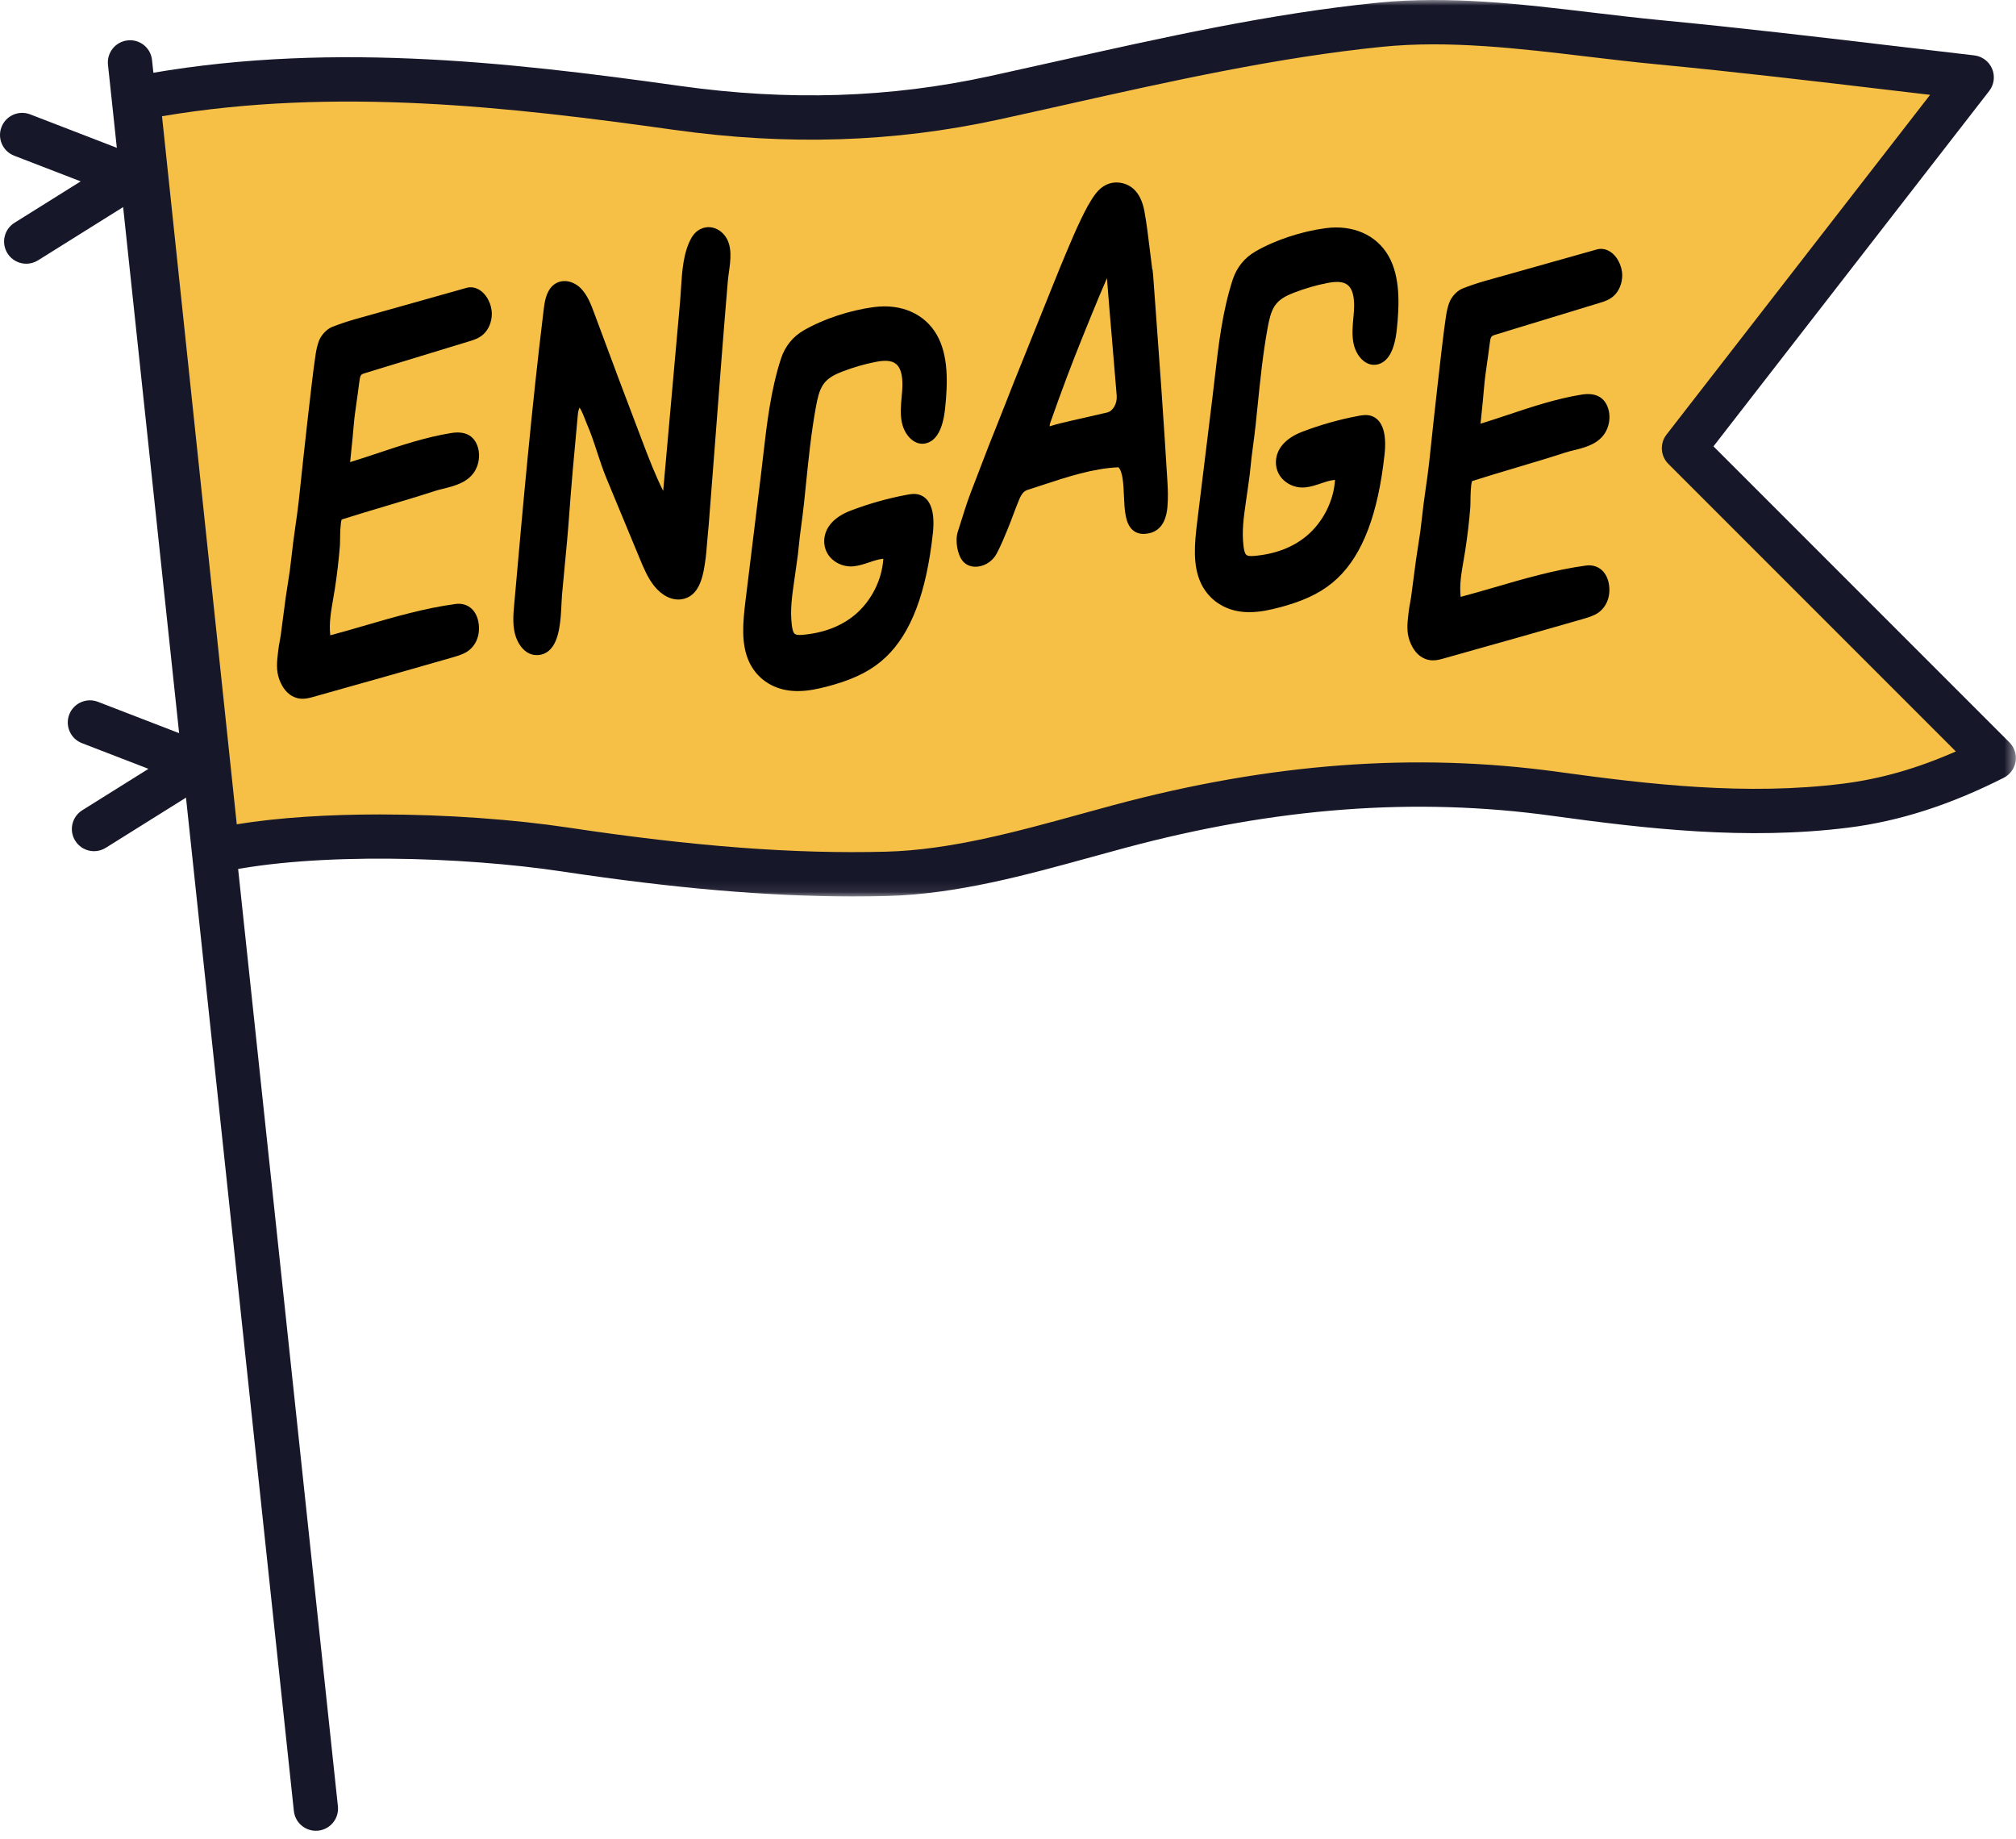
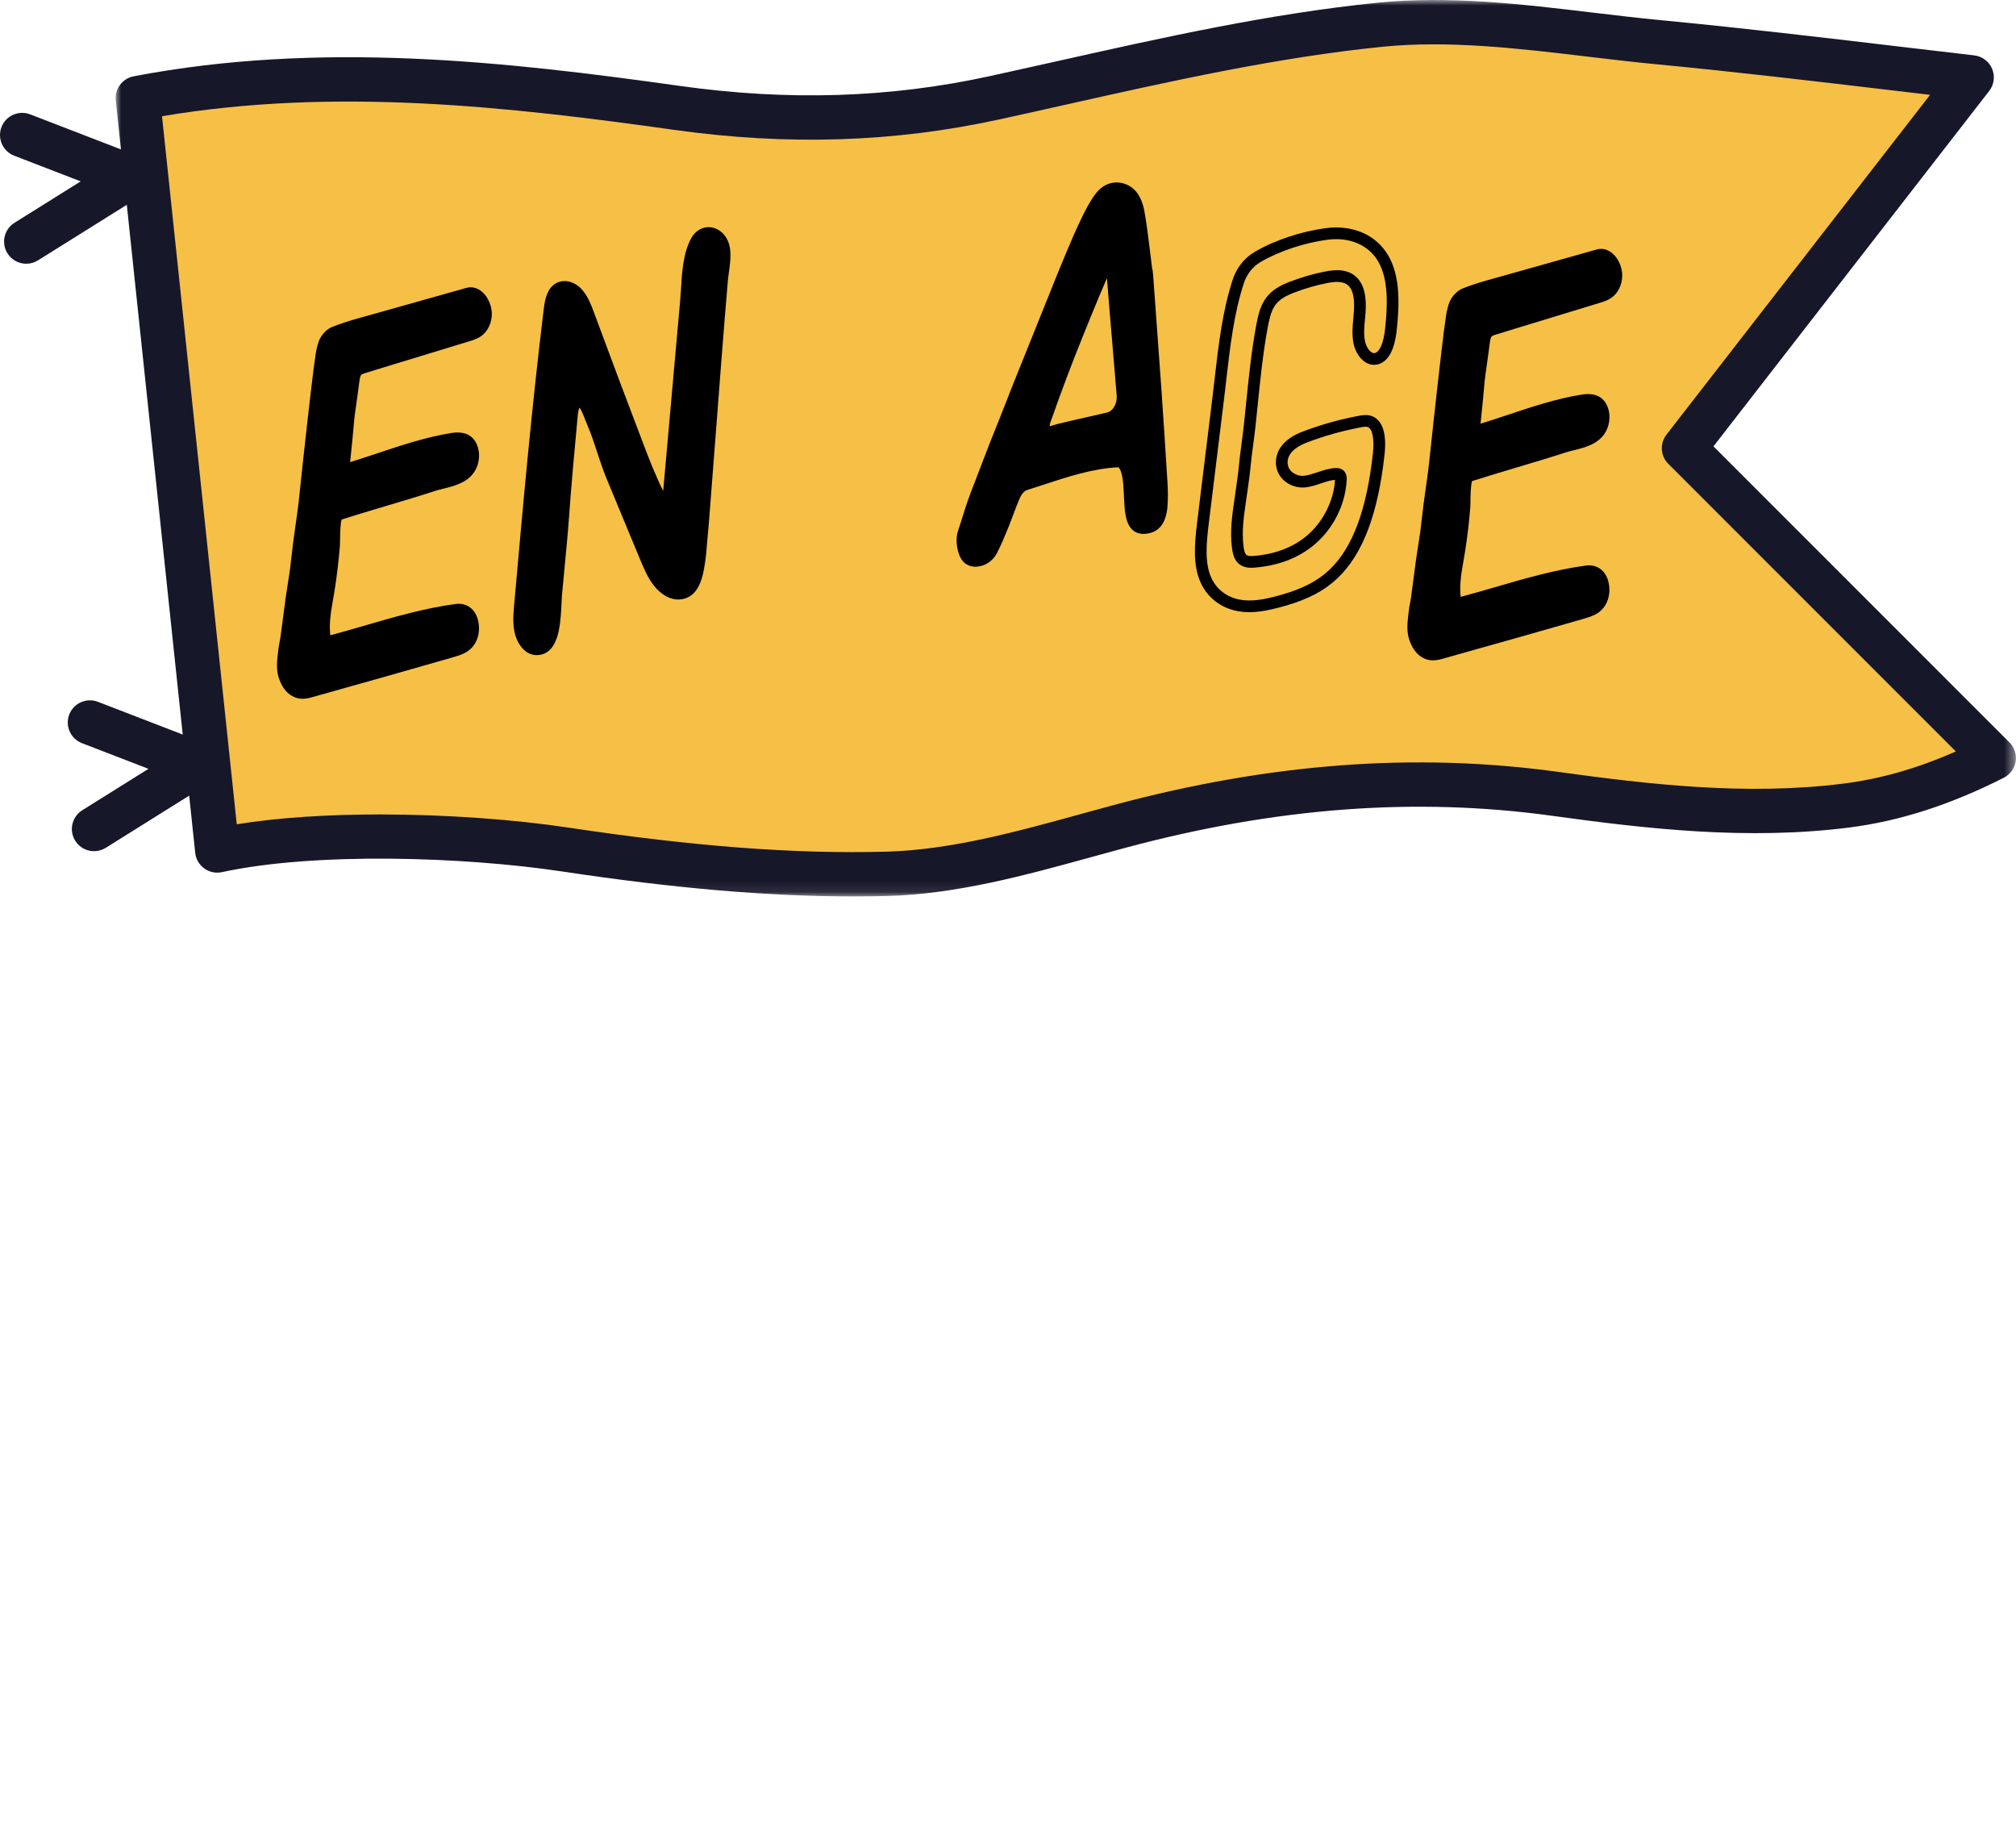
<svg xmlns="http://www.w3.org/2000/svg" xmlns:xlink="http://www.w3.org/1999/xlink" width="182px" height="166px" viewBox="0 0 182 166" version="1.1">
  <title>Group 38</title>
  <defs>
    <polygon id="path-1" points="0 0 171.548 0 171.548 80.909 0 80.909" />
  </defs>
  <g id="Page-1" stroke="none" stroke-width="1" fill="none" fill-rule="evenodd">
    <g id="Full-Landing-Page" transform="translate(-745, -1019)">
      <g id="Group-38" transform="translate(745, 1019)">
        <path d="M2.371,23.804 C1.704,23.804 1.053,23.471 0.674,22.864 C0.088,21.928 0.372,20.694 1.309,20.108 L7.285,16.37 L1.28,14.052 C0.25,13.655 -0.263,12.496 0.135,11.466 C0.533,10.435 1.692,9.925 2.722,10.321 L12.458,14.079 C13.164,14.352 13.656,15 13.728,15.754 C13.8,16.509 13.44,17.239 12.798,17.64 L3.43,23.499 C3.1,23.705 2.733,23.804 2.371,23.804" id="Fill-1" fill="#17172A" />
        <path d="M8.489,76.827 C7.822,76.827 7.171,76.494 6.792,75.887 C6.206,74.951 6.49,73.717 7.427,73.131 L13.403,69.393 L7.398,67.075 C6.368,66.678 5.855,65.519 6.253,64.489 C6.651,63.458 7.81,62.948 8.84,63.344 L18.576,67.102 C19.282,67.375 19.774,68.023 19.846,68.777 C19.918,69.532 19.558,70.262 18.916,70.663 L9.548,76.522 C9.218,76.728 8.851,76.827 8.489,76.827" id="Fill-3" fill="#17172A" />
        <path d="M178,6.985 C168.593,5.894 159.194,4.712 149.768,3.813 C141.392,3.014 132.867,1.4 124.618,2.229 C112.898,3.408 101.328,6.306 89.773,8.827 C80.228,10.91 70.717,11.084 61.107,9.735 C44.925,7.464 28.768,5.732 12.442,8.851 L19.612,76.762 C28.406,74.854 42.239,75.354 51.054,76.68 C60.625,78.119 70.396,79.122 80.042,78.87 C87.067,78.686 94.113,76.46 101.006,74.607 C113.98,71.12 127.126,69.821 140.385,71.649 C149.15,72.857 157.805,73.824 166.637,72.713 C171.429,72.111 175.783,70.543 179.989,68.416 L152.027,40.454 L178,6.985 Z" id="Fill-5" fill="#F6BF46" />
        <g id="Group-9" transform="translate(10.441, 0)">
          <mask id="mask-2" fill="white">
            <use xlink:href="#path-1" />
          </mask>
          <g id="Clip-8" />
          <path d="M23.862,73.51 C29.893,73.51 36.049,73.971 40.911,74.703 C52.184,76.399 61.288,77.091 69.548,76.871 C75.347,76.719 81.339,75.069 87.133,73.473 C88.107,73.204 89.078,72.937 90.046,72.677 C104.188,68.875 117.329,67.892 130.217,69.668 C138.464,70.806 147.242,71.825 155.947,70.73 C159.326,70.305 162.615,69.37 166.128,67.824 L140.172,41.868 C139.459,41.156 139.387,40.024 140.006,39.228 L163.805,8.56 C162.687,8.428 161.568,8.296 160.449,8.164 C153.466,7.337 146.244,6.483 139.137,5.804 C137.031,5.604 134.891,5.349 132.823,5.103 C126.694,4.373 120.356,3.621 114.377,4.22 C104.833,5.18 95.184,7.34 85.853,9.429 C83.821,9.884 81.789,10.339 79.758,10.782 C70.266,12.853 60.661,13.159 50.388,11.717 C35.578,9.638 19.844,7.849 4.185,10.491 L10.933,74.398 C14.752,73.778 19.27,73.51 23.862,73.51 M66.568,80.909 C58.891,80.909 50.453,80.183 40.315,78.658 C31.38,77.314 17.956,76.902 9.595,78.718 C9.041,78.838 8.461,78.718 8,78.384 C7.54,78.052 7.242,77.538 7.182,76.973 L0.011,9.062 C-0.097,8.028 0.604,7.082 1.626,6.887 C18.481,3.667 35.232,5.551 50.945,7.756 C60.738,9.13 69.886,8.842 78.905,6.874 C80.929,6.432 82.954,5.979 84.979,5.526 C94.425,3.411 104.193,1.224 113.976,0.24 C120.391,-0.406 126.952,0.375 133.296,1.131 C135.341,1.374 137.458,1.626 139.516,1.823 C146.669,2.505 153.913,3.362 160.92,4.191 C163.21,4.462 165.499,4.733 167.79,4.999 C168.507,5.082 169.124,5.545 169.403,6.211 C169.683,6.877 169.582,7.641 169.139,8.212 L144.247,40.287 L170.963,67.003 C171.416,67.456 171.625,68.099 171.523,68.733 C171.423,69.366 171.023,69.912 170.451,70.201 C165.606,72.652 161.024,74.123 156.446,74.698 C147.261,75.854 138.182,74.805 129.671,73.631 C117.323,71.928 104.7,72.88 91.085,76.54 C90.124,76.798 89.161,77.063 88.195,77.329 C82.171,78.989 75.94,80.705 69.653,80.87 C68.636,80.896 67.609,80.909 66.568,80.909" id="Fill-7" fill="#17172A" mask="url(#mask-2)" />
        </g>
        <line x1="11.737" y1="5.633" x2="28.517" y2="163.241" id="Fill-10" fill="#F6BF46" />
-         <path d="M28.515,165.241 C27.505,165.241 26.637,164.479 26.529,163.453 L9.748,5.845 C9.631,4.747 10.426,3.762 11.525,3.645 C12.638,3.524 13.61,4.324 13.725,5.422 L30.505,163.029 C30.622,164.128 29.827,165.113 28.729,165.23 C28.657,165.238 28.585,165.241 28.515,165.241" id="Fill-12" fill="#17172A" />
-         <path d="M61.634,53.53 C61.569,53.548 61.501,53.561 61.43,53.57 C60.693,53.663 59.968,53.191 59.449,52.53 C58.93,51.869 58.582,51.033 58.241,50.211 C57.239,47.795 56.238,45.38 55.237,42.965 C54.577,41.373 54.163,39.637 53.47,38.064 C53.25,37.566 52.691,35.621 51.99,36.345 C51.725,36.619 51.667,37.09 51.626,37.518 C51.338,40.576 51.06,43.628 50.84,46.695 C50.68,48.926 50.416,51.344 50.211,53.645 C50.08,55.118 50.263,58.727 48.361,58.597 C47.708,58.552 47.185,57.835 46.994,57.053 C46.804,56.271 46.874,55.431 46.946,54.618 C47.735,45.717 48.524,36.856 49.608,28.009 C49.687,27.361 49.793,26.654 50.193,26.231 C50.708,25.685 51.53,25.859 52.056,26.39 C52.581,26.92 52.881,27.716 53.165,28.483 C54.607,32.385 56.069,36.275 57.549,40.155 C58.331,42.204 59.128,44.267 60.245,46.057 C60.618,41.869 60.992,37.682 61.366,33.495 C61.553,31.401 61.74,29.308 61.926,27.214 C62.084,25.445 62.025,23.256 62.88,21.73 C63.395,20.812 64.457,20.823 65.039,21.619 C65.731,22.564 65.281,24.153 65.18,25.34 C64.561,32.641 64.041,39.975 63.462,47.258 C63.421,47.77 63.364,48.28 63.318,48.791 C63.276,49.265 63.256,49.743 63.194,50.212 C63.025,51.492 62.806,53.209 61.634,53.53" id="Fill-14" fill="#000000" />
+         <path d="M61.634,53.53 C61.569,53.548 61.501,53.561 61.43,53.57 C60.693,53.663 59.968,53.191 59.449,52.53 C58.93,51.869 58.582,51.033 58.241,50.211 C57.239,47.795 56.238,45.38 55.237,42.965 C54.577,41.373 54.163,39.637 53.47,38.064 C53.25,37.566 52.691,35.621 51.99,36.345 C51.725,36.619 51.667,37.09 51.626,37.518 C50.68,48.926 50.416,51.344 50.211,53.645 C50.08,55.118 50.263,58.727 48.361,58.597 C47.708,58.552 47.185,57.835 46.994,57.053 C46.804,56.271 46.874,55.431 46.946,54.618 C47.735,45.717 48.524,36.856 49.608,28.009 C49.687,27.361 49.793,26.654 50.193,26.231 C50.708,25.685 51.53,25.859 52.056,26.39 C52.581,26.92 52.881,27.716 53.165,28.483 C54.607,32.385 56.069,36.275 57.549,40.155 C58.331,42.204 59.128,44.267 60.245,46.057 C60.618,41.869 60.992,37.682 61.366,33.495 C61.553,31.401 61.74,29.308 61.926,27.214 C62.084,25.445 62.025,23.256 62.88,21.73 C63.395,20.812 64.457,20.823 65.039,21.619 C65.731,22.564 65.281,24.153 65.18,25.34 C64.561,32.641 64.041,39.975 63.462,47.258 C63.421,47.77 63.364,48.28 63.318,48.791 C63.276,49.265 63.256,49.743 63.194,50.212 C63.025,51.492 62.806,53.209 61.634,53.53" id="Fill-14" fill="#000000" />
        <path d="M50.969,26.425 C50.966,26.425 50.964,26.425 50.961,26.425 C50.808,26.427 50.682,26.482 50.576,26.594 C50.274,26.914 50.187,27.612 50.13,28.074 C49.038,36.983 48.241,45.971 47.471,54.664 C47.406,55.393 47.333,56.218 47.506,56.928 C47.659,57.555 48.042,58.047 48.397,58.071 C48.595,58.081 48.745,58.037 48.879,57.918 C49.502,57.362 49.586,55.529 49.636,54.434 C49.651,54.118 49.664,53.833 49.685,53.599 C49.758,52.779 49.838,51.944 49.919,51.108 C50.065,49.601 50.211,48.091 50.313,46.657 C50.545,43.436 50.841,40.225 51.101,37.469 C51.152,36.929 51.233,36.37 51.611,35.979 C51.948,35.631 52.297,35.639 52.475,35.676 C53.127,35.811 53.492,36.646 53.839,37.564 C53.883,37.682 53.921,37.782 53.951,37.852 C54.331,38.713 54.63,39.623 54.919,40.504 C55.166,41.258 55.422,42.037 55.723,42.763 L58.728,50.009 C59.051,50.789 59.385,51.595 59.864,52.205 C60.324,52.792 60.883,53.11 61.364,53.048 C61.407,53.042 61.449,53.034 61.49,53.023 L61.493,53.022 C62.321,52.795 62.521,51.278 62.667,50.17 C62.709,49.853 62.73,49.558 62.751,49.263 L62.853,48.115 C62.882,47.816 62.911,47.517 62.936,47.217 C63.156,44.443 63.367,41.662 63.58,38.878 C63.925,34.351 64.271,29.817 64.655,25.296 C64.677,25.029 64.716,24.741 64.757,24.446 C64.884,23.532 65.028,22.498 64.613,21.93 C64.43,21.68 64.185,21.549 63.933,21.56 C63.698,21.574 63.488,21.727 63.34,21.988 C62.716,23.101 62.622,24.642 62.531,26.133 C62.507,26.52 62.484,26.9 62.451,27.261 L60.63,47.671 L59.797,46.337 C58.631,44.469 57.794,42.277 57.056,40.343 C55.601,36.533 54.125,32.605 52.669,28.666 C52.419,27.989 52.136,27.221 51.68,26.761 C51.474,26.553 51.202,26.425 50.969,26.425 M48.457,59.128 C48.413,59.128 48.369,59.126 48.324,59.123 C47.364,59.058 46.706,58.099 46.481,57.179 C46.267,56.299 46.348,55.381 46.42,54.571 C47.192,45.87 47.99,36.872 49.083,27.946 C49.157,27.346 49.269,26.441 49.81,25.869 C50.113,25.548 50.507,25.376 50.948,25.37 C51.431,25.352 52.015,25.6 52.43,26.019 C53.046,26.641 53.371,27.523 53.659,28.3 C55.114,32.235 56.588,36.16 58.042,39.967 C58.573,41.359 59.157,42.887 59.871,44.307 L61.401,27.168 C61.432,26.815 61.454,26.446 61.478,26.068 C61.572,24.534 61.678,22.796 62.42,21.473 C62.743,20.895 63.272,20.543 63.869,20.507 C64.466,20.466 65.071,20.77 65.464,21.307 C66.131,22.219 65.956,23.479 65.802,24.591 C65.764,24.867 65.727,25.135 65.705,25.385 C65.322,29.903 64.977,34.434 64.632,38.958 C64.419,41.743 64.207,44.526 63.987,47.301 C63.962,47.608 63.932,47.913 63.903,48.218 L63.804,49.34 C63.781,49.655 63.757,49.97 63.717,50.281 C63.529,51.709 63.275,53.628 61.773,54.039 C61.686,54.063 61.593,54.082 61.497,54.094 C60.632,54.203 59.737,53.752 59.033,52.856 C58.466,52.132 58.104,51.258 57.753,50.413 L54.748,43.167 C54.432,42.404 54.17,41.605 53.916,40.833 C53.636,39.976 53.345,39.091 52.987,38.278 C52.95,38.195 52.905,38.076 52.852,37.936 C52.763,37.701 52.519,37.053 52.32,36.792 C52.204,37.004 52.171,37.361 52.152,37.568 C51.829,40.981 51.573,43.845 51.365,46.733 C51.262,48.175 51.115,49.694 50.969,51.21 C50.889,52.043 50.809,52.875 50.736,53.693 C50.716,53.913 50.703,54.183 50.69,54.482 C50.625,55.905 50.535,57.854 49.581,58.705 C49.27,58.983 48.883,59.128 48.457,59.128" id="Fill-16" fill="#000000" />
        <path d="M43.598,27.276 C43.296,26.721 42.783,26.339 42.251,26.491 C38.916,27.443 35.575,28.361 32.24,29.308 C31.548,29.505 30.859,29.73 30.182,29.996 C29.836,30.132 29.417,30.58 29.271,30.995 C29.155,31.324 29.075,31.679 29.021,32.029 C28.866,33.04 28.749,34.059 28.626,35.077 C28.497,36.145 28.378,37.215 28.257,38.285 C28.133,39.381 28.01,40.478 27.891,41.575 C27.757,42.811 27.63,44.049 27.495,45.285 C27.451,45.694 27.398,46.101 27.342,46.507 C27.226,47.357 27.097,48.204 26.988,49.054 C26.88,49.893 26.8,50.738 26.687,51.575 C26.577,52.386 26.43,53.189 26.317,54 C26.158,55.141 26.021,56.286 25.865,57.427 C25.804,57.87 25.693,58.304 25.645,58.748 C25.561,59.54 25.42,60.351 25.703,61.119 C25.926,61.724 26.245,62.215 26.799,62.442 C27.257,62.63 27.685,62.518 28.114,62.398 C30.259,61.8 32.4,61.183 34.546,60.588 C36.557,60.015 38.569,59.445 40.579,58.866 C40.952,58.759 41.329,58.651 41.686,58.483 C42.433,58.13 42.878,57.237 42.662,56.186 C42.478,55.292 41.878,54.946 41.198,55.037 C37.409,55.544 33.651,56.86 29.93,57.863 C29.547,57.966 29.342,57.838 29.292,57.398 C29.127,55.942 29.484,54.509 29.704,53.095 C29.904,51.806 30.057,50.506 30.162,49.199 C30.201,48.717 30.093,46.581 30.569,46.425 C33.06,45.623 36.97,44.518 39.085,43.816 C40.118,43.473 41.835,43.36 42.475,42.137 C42.743,41.625 42.807,40.938 42.592,40.389 C42.25,39.513 41.496,39.497 40.823,39.605 C37.663,40.109 34.617,41.353 31.529,42.287 C31.404,42.325 31.258,42.358 31.158,42.256 C31.048,42.144 31.056,41.934 31.073,41.758 C31.187,40.635 31.312,39.512 31.405,38.386 C31.434,38.038 31.467,37.691 31.512,37.346 C31.635,36.399 31.785,35.457 31.901,34.508 C32.024,33.512 32.212,33.352 32.811,33.17 C35.946,32.211 39.079,31.246 42.216,30.299 C42.593,30.185 42.98,30.065 43.291,29.776 C43.651,29.441 43.874,28.885 43.873,28.324 C43.873,27.962 43.769,27.591 43.598,27.276" id="Fill-18" fill="#000000" />
        <path d="M42.486,26.986 C42.456,26.986 42.425,26.99 42.395,26.999 C40.597,27.512 38.798,28.015 36.999,28.519 C35.46,28.949 33.921,29.38 32.383,29.816 C31.661,30.021 31.004,30.241 30.375,30.488 C30.181,30.564 29.868,30.884 29.768,31.17 C29.671,31.446 29.594,31.762 29.542,32.11 C29.41,32.964 29.307,33.825 29.204,34.686 L29.149,35.141 C29.042,36.029 28.941,36.92 28.841,37.81 L28.781,38.345 C28.657,39.441 28.534,40.536 28.416,41.632 L28.019,45.343 C27.974,45.756 27.921,46.168 27.864,46.579 L27.722,47.587 C27.649,48.098 27.576,48.61 27.51,49.122 C27.463,49.493 27.421,49.866 27.379,50.238 C27.326,50.709 27.273,51.179 27.209,51.647 C27.151,52.077 27.082,52.506 27.013,52.935 C26.953,53.314 26.891,53.693 26.839,54.073 C26.756,54.669 26.679,55.266 26.602,55.863 C26.532,56.409 26.462,56.954 26.387,57.499 C26.359,57.704 26.321,57.907 26.282,58.111 C26.239,58.341 26.194,58.571 26.17,58.804 L26.138,59.079 C26.062,59.745 25.99,60.375 26.197,60.938 C26.404,61.499 26.652,61.813 26.999,61.955 C27.28,62.069 27.554,62.007 27.972,61.89 C28.953,61.617 29.932,61.34 30.912,61.062 C32.076,60.733 33.24,60.403 34.405,60.08 L36.111,59.594 C37.551,59.184 38.992,58.775 40.432,58.36 C40.806,58.253 41.146,58.155 41.461,58.006 C42.026,57.739 42.3,57.051 42.144,56.293 C42.031,55.744 41.733,55.499 41.268,55.56 C38.543,55.925 35.778,56.731 33.103,57.51 C32.089,57.806 31.077,58.101 30.068,58.373 C29.717,58.465 29.425,58.432 29.192,58.273 C28.953,58.111 28.81,57.836 28.767,57.458 C28.628,56.222 28.837,55.027 29.039,53.87 C29.089,53.584 29.138,53.298 29.182,53.014 C29.379,51.751 29.532,50.453 29.636,49.157 C29.644,49.063 29.644,48.899 29.646,48.698 C29.661,47.169 29.721,46.149 30.404,45.924 C31.593,45.541 33.101,45.09 34.585,44.647 C36.246,44.151 37.816,43.682 38.919,43.316 C39.163,43.235 39.442,43.165 39.738,43.092 C40.621,42.876 41.622,42.631 42.008,41.893 C42.215,41.497 42.253,40.97 42.1,40.581 C41.951,40.196 41.71,39.998 40.906,40.126 C38.715,40.475 36.526,41.206 34.409,41.911 C33.501,42.214 32.593,42.517 31.681,42.793 C31.306,42.906 31.002,42.851 30.78,42.625 C30.486,42.327 30.53,41.892 30.548,41.706 L30.642,40.789 C30.727,39.975 30.811,39.159 30.88,38.342 C30.908,37.987 30.942,37.632 30.988,37.278 C31.044,36.855 31.104,36.433 31.164,36.011 C31.239,35.489 31.313,34.968 31.378,34.444 C31.516,33.311 31.792,32.929 32.658,32.666 L35.111,31.915 C37.427,31.205 39.744,30.495 42.063,29.794 C42.393,29.694 42.706,29.6 42.931,29.39 C43.183,29.156 43.345,28.738 43.345,28.324 C43.344,28.06 43.269,27.777 43.134,27.529 L43.133,27.528 C42.98,27.245 42.729,26.986 42.486,26.986 M27.316,63.069 C27.089,63.069 26.847,63.033 26.599,62.931 C25.972,62.674 25.517,62.142 25.207,61.303 C24.914,60.503 25.007,59.683 25.09,58.959 L25.121,58.693 C25.148,58.431 25.197,58.173 25.246,57.914 C25.281,57.729 25.317,57.543 25.342,57.356 C25.417,56.814 25.486,56.271 25.556,55.729 C25.633,55.128 25.711,54.528 25.794,53.928 C25.848,53.54 25.91,53.153 25.971,52.768 C26.039,52.347 26.106,51.927 26.164,51.505 C26.226,51.044 26.278,50.582 26.331,50.12 C26.373,49.742 26.416,49.364 26.464,48.988 C26.53,48.47 26.604,47.954 26.677,47.438 L26.819,46.436 C26.874,46.035 26.927,45.632 26.97,45.229 L27.367,41.518 C27.485,40.421 27.608,39.323 27.732,38.227 L27.793,37.692 C27.893,36.799 27.995,35.906 28.102,35.015 L28.157,34.561 C28.261,33.688 28.366,32.816 28.499,31.949 C28.562,31.538 28.654,31.158 28.772,30.821 C28.966,30.267 29.49,29.701 29.99,29.506 C30.651,29.246 31.34,29.016 32.094,28.801 C33.634,28.364 35.174,27.933 36.715,27.503 C38.512,27 40.31,26.497 42.106,25.984 C42.84,25.775 43.604,26.185 44.061,27.025 C44.278,27.424 44.399,27.885 44.4,28.322 C44.4,29.038 44.12,29.726 43.65,30.162 C43.245,30.539 42.758,30.686 42.368,30.804 C40.05,31.504 37.735,32.214 35.42,32.923 L32.965,33.675 C32.56,33.798 32.518,33.811 32.424,34.572 C32.36,35.103 32.284,35.632 32.209,36.16 C32.148,36.578 32.089,36.996 32.035,37.414 C31.991,37.751 31.959,38.09 31.93,38.429 C31.862,39.254 31.777,40.076 31.691,40.898 L31.608,41.71 C32.46,41.449 33.267,41.18 34.075,40.911 C36.233,40.191 38.465,39.447 40.74,39.084 C41.934,38.894 42.719,39.269 43.083,40.197 C43.347,40.874 43.294,41.711 42.943,42.382 C42.336,43.542 41.035,43.861 39.989,44.117 C39.723,44.182 39.47,44.244 39.251,44.317 C38.133,44.688 36.556,45.159 34.886,45.658 C33.459,46.085 32.007,46.518 30.846,46.89 C30.715,47.235 30.705,48.332 30.701,48.708 C30.699,48.942 30.696,49.132 30.687,49.242 C30.581,50.564 30.425,51.887 30.225,53.176 C30.179,53.467 30.129,53.759 30.078,54.051 C29.88,55.184 29.693,56.255 29.816,57.339 L29.816,57.34 C30.863,57.064 31.835,56.781 32.808,56.497 C35.52,55.707 38.324,54.89 41.128,54.514 C42.15,54.377 42.955,54.992 43.177,56.081 C43.434,57.323 42.925,58.481 41.912,58.96 C41.52,59.145 41.122,59.259 40.737,59.37 C39.283,59.789 37.841,60.199 36.4,60.609 L34.69,61.096 C33.523,61.419 32.362,61.748 31.2,62.077 C30.218,62.355 29.237,62.633 28.256,62.906 C27.993,62.98 27.672,63.069 27.316,63.069" id="Fill-20" fill="#000000" />
        <path d="M145.647,23.808 C145.345,23.253 144.832,22.871 144.3,23.023 C140.965,23.975 137.624,24.893 134.289,25.84 C133.597,26.037 132.908,26.262 132.231,26.528 C131.885,26.664 131.466,27.112 131.32,27.527 C131.204,27.856 131.124,28.211 131.07,28.561 C130.915,29.572 130.798,30.591 130.675,31.609 C130.546,32.677 130.427,33.747 130.306,34.817 C130.182,35.913 130.059,37.01 129.94,38.107 C129.806,39.343 129.679,40.581 129.544,41.817 C129.5,42.226 129.447,42.633 129.391,43.039 C129.275,43.889 129.146,44.736 129.037,45.586 C128.929,46.425 128.849,47.27 128.736,48.107 C128.626,48.918 128.479,49.721 128.366,50.532 C128.207,51.673 128.07,52.818 127.914,53.959 C127.853,54.402 127.742,54.836 127.694,55.28 C127.61,56.072 127.469,56.883 127.752,57.651 C127.975,58.256 128.294,58.747 128.848,58.974 C129.306,59.162 129.734,59.05 130.163,58.93 C132.308,58.332 134.449,57.715 136.595,57.12 C138.606,56.547 140.618,55.977 142.628,55.398 C143.001,55.291 143.378,55.183 143.735,55.015 C144.482,54.662 144.927,53.769 144.711,52.718 C144.527,51.824 143.927,51.478 143.247,51.569 C139.458,52.076 135.7,53.392 131.979,54.395 C131.596,54.498 131.391,54.37 131.341,53.93 C131.176,52.474 131.533,51.041 131.753,49.627 C131.953,48.338 132.106,47.038 132.211,45.731 C132.25,45.249 132.142,43.113 132.618,42.957 C135.109,42.155 139.019,41.05 141.134,40.348 C142.167,40.005 143.884,39.892 144.524,38.669 C144.792,38.157 144.856,37.47 144.641,36.921 C144.299,36.045 143.545,36.029 142.872,36.137 C139.712,36.641 136.666,37.885 133.578,38.819 C133.453,38.857 133.307,38.89 133.207,38.788 C133.097,38.676 133.105,38.466 133.122,38.29 C133.236,37.167 133.361,36.044 133.454,34.918 C133.483,34.57 133.516,34.223 133.561,33.878 C133.684,32.931 133.834,31.989 133.95,31.04 C134.073,30.044 134.261,29.884 134.86,29.702 C137.995,28.743 141.128,27.778 144.265,26.831 C144.642,26.717 145.029,26.597 145.34,26.308 C145.7,25.973 145.923,25.417 145.922,24.856 C145.922,24.494 145.818,24.123 145.647,23.808" id="Fill-22" fill="#000000" />
        <path d="M144.535,23.518 C144.505,23.518 144.474,23.522 144.444,23.531 C142.641,24.046 140.836,24.551 139.03,25.056 C137.497,25.484 135.965,25.913 134.433,26.348 C133.711,26.553 133.054,26.772 132.424,27.02 C132.232,27.095 131.915,27.425 131.818,27.702 C131.722,27.976 131.645,28.291 131.592,28.642 C131.46,29.496 131.357,30.357 131.254,31.218 L131.199,31.673 C131.092,32.561 130.991,33.452 130.891,34.342 L130.831,34.877 C130.707,35.973 130.584,37.068 130.465,38.164 L130.069,41.874 C130.023,42.289 129.971,42.701 129.914,43.112 L129.772,44.116 C129.699,44.628 129.626,45.141 129.56,45.654 C129.511,46.039 129.467,46.423 129.424,46.809 C129.372,47.266 129.32,47.723 129.259,48.178 C129.201,48.609 129.132,49.039 129.063,49.468 C129.003,49.847 128.941,50.225 128.889,50.605 C128.807,51.187 128.732,51.771 128.657,52.354 C128.586,52.914 128.514,53.473 128.436,54.031 C128.409,54.235 128.371,54.438 128.332,54.641 C128.289,54.872 128.244,55.102 128.22,55.336 L128.188,55.614 C128.112,56.279 128.04,56.908 128.247,57.469 C128.453,58.031 128.701,58.344 129.049,58.487 C129.328,58.601 129.602,58.539 130.022,58.422 C131.018,58.145 132.014,57.863 133.009,57.581 C134.156,57.256 135.305,56.931 136.454,56.612 L138.066,56.153 C139.539,55.734 141.011,55.315 142.482,54.892 C142.861,54.783 143.199,54.685 143.51,54.539 C144.075,54.271 144.349,53.582 144.194,52.825 C144.081,52.276 143.778,52.026 143.317,52.092 C140.593,52.457 137.827,53.263 135.152,54.042 C134.138,54.338 133.126,54.633 132.117,54.905 C131.768,54.998 131.474,54.963 131.242,54.805 C131.004,54.643 130.86,54.368 130.817,53.99 C130.678,52.753 130.887,51.556 131.089,50.398 C131.138,50.113 131.187,49.83 131.231,49.546 C131.43,48.274 131.582,46.976 131.686,45.689 C131.693,45.597 131.694,45.435 131.696,45.236 C131.71,43.703 131.769,42.681 132.453,42.456 C133.643,42.073 135.152,41.622 136.636,41.179 C138.297,40.683 139.866,40.214 140.968,39.848 C141.212,39.767 141.492,39.697 141.788,39.625 C142.671,39.408 143.671,39.163 144.056,38.425 C144.264,38.029 144.303,37.502 144.15,37.113 C144.001,36.729 143.759,36.53 142.956,36.658 C140.765,37.007 138.576,37.738 136.459,38.443 C135.551,38.746 134.643,39.049 133.731,39.325 C133.358,39.438 133.052,39.383 132.831,39.159 C132.533,38.856 132.579,38.421 132.598,38.235 L132.69,37.344 C132.775,36.522 132.86,35.699 132.929,34.875 C132.958,34.518 132.992,34.164 133.038,33.81 C133.094,33.387 133.154,32.965 133.214,32.543 C133.289,32.021 133.363,31.5 133.428,30.976 C133.566,29.844 133.842,29.461 134.707,29.198 L137.104,28.464 C139.44,27.748 141.775,27.032 144.113,26.326 C144.443,26.226 144.756,26.132 144.982,25.921 C145.232,25.687 145.395,25.269 145.395,24.856 C145.394,24.594 145.319,24.311 145.183,24.06 C145.03,23.777 144.779,23.518 144.535,23.518 M129.365,59.601 C129.138,59.601 128.896,59.565 128.648,59.463 C128.021,59.206 127.566,58.673 127.257,57.834 C126.963,57.037 127.057,56.217 127.14,55.494 L127.171,55.225 C127.198,54.963 127.247,54.704 127.296,54.445 C127.331,54.26 127.366,54.075 127.391,53.888 C127.468,53.332 127.54,52.776 127.611,52.22 C127.686,51.633 127.763,51.046 127.844,50.46 C127.898,50.072 127.96,49.686 128.021,49.301 C128.089,48.88 128.156,48.46 128.214,48.037 C128.274,47.589 128.325,47.14 128.376,46.69 C128.42,46.3 128.464,45.909 128.514,45.519 C128.581,45.001 128.654,44.484 128.728,43.967 L128.869,42.969 C128.924,42.567 128.976,42.164 129.02,41.76 L129.416,38.051 C129.535,36.953 129.658,35.855 129.782,34.759 L129.843,34.224 C129.943,33.331 130.045,32.438 130.152,31.547 L130.207,31.093 C130.311,30.22 130.416,29.348 130.549,28.481 C130.612,28.066 130.705,27.686 130.823,27.352 C131.016,26.799 131.54,26.234 132.039,26.038 C132.701,25.778 133.389,25.547 134.145,25.333 C135.678,24.898 137.212,24.469 138.746,24.04 C140.55,23.535 142.353,23.031 144.155,22.516 C144.889,22.308 145.654,22.717 146.111,23.557 L146.111,23.557 C146.329,23.959 146.449,24.419 146.45,24.855 C146.45,25.569 146.17,26.256 145.7,26.694 C145.294,27.071 144.808,27.218 144.418,27.336 C142.082,28.042 139.748,28.757 137.413,29.472 L135.014,30.207 C134.61,30.33 134.568,30.343 134.474,31.104 C134.41,31.635 134.334,32.164 134.259,32.692 C134.198,33.11 134.139,33.528 134.085,33.946 C134.041,34.284 134.009,34.623 133.979,34.963 C133.911,35.793 133.825,36.623 133.739,37.453 L133.658,38.242 C134.51,37.981 135.317,37.712 136.125,37.443 C138.283,36.723 140.514,35.979 142.79,35.616 C143.983,35.428 144.77,35.801 145.133,36.729 C145.397,37.406 145.344,38.244 144.991,38.914 C144.386,40.073 143.085,40.393 142.039,40.649 C141.773,40.715 141.52,40.776 141.3,40.849 C140.182,41.22 138.606,41.691 136.938,42.189 C135.51,42.616 134.058,43.05 132.895,43.422 C132.764,43.768 132.754,44.868 132.751,45.246 C132.749,45.476 132.746,45.664 132.737,45.773 C132.632,47.087 132.475,48.411 132.274,49.708 C132.229,49.997 132.179,50.288 132.128,50.58 C131.93,51.714 131.743,52.785 131.866,53.871 L131.866,53.872 C132.912,53.596 133.884,53.313 134.857,53.03 C137.569,52.239 140.373,51.422 143.177,51.046 C144.195,50.909 145.005,51.524 145.227,52.613 C145.483,53.856 144.973,55.013 143.961,55.492 C143.573,55.676 143.179,55.789 142.797,55.899 C141.302,56.33 139.829,56.748 138.355,57.168 L136.739,57.628 C135.588,57.947 134.442,58.271 133.296,58.596 C132.3,58.878 131.303,59.161 130.306,59.439 C130.043,59.512 129.721,59.601 129.365,59.601" id="Fill-24" fill="#000000" />
-         <path d="M75.135,61.288 C74.973,61.335 74.811,61.38 74.65,61.423 C73.456,61.741 72.227,61.983 71.037,61.76 C69.848,61.537 68.69,60.788 68.101,59.502 C67.41,57.994 67.606,56.085 67.822,54.324 C68.284,50.552 68.746,46.779 69.209,43.006 C69.642,39.472 69.917,35.857 71.021,32.487 C71.358,31.493 72.007,30.748 72.809,30.283 C74.632,29.227 76.99,28.502 78.964,28.24 C80.887,27.985 83.011,28.562 84.109,30.474 C85.116,32.228 85.026,34.632 84.794,36.826 C84.678,37.923 84.353,39.272 83.48,39.496 C82.754,39.683 82.102,38.878 81.928,37.997 C81.755,37.116 81.912,36.177 81.976,35.26 C82.04,34.344 81.981,33.335 81.476,32.695 C80.863,31.919 79.843,31.973 78.956,32.147 C77.912,32.351 76.877,32.651 75.862,33.042 C75.123,33.327 74.354,33.695 73.858,34.447 C73.445,35.072 73.278,35.88 73.135,36.66 C72.599,39.591 72.363,42.519 72.046,45.478 C71.944,46.437 71.801,47.392 71.685,48.35 C71.619,48.887 71.578,49.428 71.512,49.964 C71.441,50.539 71.351,51.111 71.272,51.684 C71.049,53.303 70.757,54.846 70.96,56.479 C71.007,56.853 71.082,57.244 71.297,57.503 C71.592,57.855 72.056,57.861 72.473,57.826 C74.228,57.678 76.017,57.145 77.507,55.906 C78.996,54.668 80.147,52.645 80.269,50.458 C80.277,50.309 80.278,50.145 80.202,50.033 C80.116,49.905 79.962,49.89 79.825,49.895 C78.869,49.931 77.951,50.494 76.995,50.59 C76.039,50.685 74.909,50.009 74.936,48.817 C74.963,47.621 76.065,46.93 76.994,46.577 C78.633,45.955 80.304,45.485 81.989,45.172 C82.306,45.113 82.638,45.061 82.936,45.191 C83.76,45.552 83.812,46.96 83.693,48.06 C83.258,52.097 82.247,56.429 79.604,58.932 C78.298,60.169 76.72,60.828 75.135,61.288" id="Fill-26" fill="#000000" />
-         <path d="M79.842,28.708 C79.578,28.708 79.309,28.726 79.033,28.763 C76.993,29.033 74.71,29.791 73.073,30.739 C72.337,31.166 71.801,31.829 71.522,32.656 C70.614,35.422 70.27,38.429 69.936,41.337 C69.869,41.916 69.803,42.494 69.733,43.07 L68.345,54.388 C68.121,56.209 67.972,57.953 68.581,59.282 C69.053,60.312 69.984,61.025 71.134,61.241 C72.243,61.449 73.415,61.206 74.515,60.913 C74.672,60.871 74.83,60.827 74.988,60.781 L74.988,60.781 C76.879,60.233 78.191,59.545 79.241,58.549 C81.332,56.568 82.617,53.119 83.169,48.003 C83.302,46.765 83.128,45.851 82.725,45.674 C82.571,45.607 82.344,45.643 82.085,45.69 C80.435,45.997 78.784,46.461 77.182,47.069 C76.549,47.31 75.486,47.858 75.463,48.829 C75.453,49.254 75.655,49.532 75.826,49.69 C76.119,49.961 76.549,50.107 76.943,50.064 C77.332,50.025 77.734,49.891 78.157,49.748 C78.681,49.572 79.222,49.39 79.806,49.368 C80.196,49.344 80.467,49.479 80.641,49.741 C80.821,50.008 80.805,50.331 80.796,50.485 C80.672,52.701 79.569,54.878 77.844,56.312 C76.432,57.486 74.639,58.172 72.517,58.351 C72.182,58.38 71.399,58.444 70.893,57.84 C70.588,57.475 70.491,56.98 70.437,56.544 C70.252,55.063 70.457,53.642 70.656,52.268 L70.839,50.979 C70.892,50.619 70.944,50.26 70.988,49.899 C71.022,49.629 71.049,49.359 71.075,49.088 C71.102,48.821 71.129,48.553 71.161,48.286 C71.207,47.912 71.257,47.538 71.306,47.165 C71.383,46.584 71.46,46.004 71.523,45.421 L71.71,43.602 C71.945,41.297 72.187,38.914 72.616,36.565 C72.776,35.695 72.956,34.856 73.417,34.156 C73.991,33.287 74.84,32.87 75.673,32.549 C76.715,32.147 77.785,31.838 78.855,31.629 C79.765,31.45 81.072,31.332 81.89,32.368 C82.395,33.007 82.595,33.965 82.503,35.296 C82.488,35.5 82.47,35.705 82.451,35.909 C82.386,36.614 82.325,37.28 82.446,37.894 C82.534,38.338 82.775,38.751 83.046,38.922 C83.189,39.011 83.286,39 83.35,38.985 C83.79,38.872 84.135,38.043 84.27,36.77 C84.488,34.701 84.587,32.366 83.652,30.736 C82.905,29.436 81.514,28.708 79.842,28.708 M72.017,62.375 C71.659,62.375 71.3,62.345 70.94,62.278 C69.447,61.999 68.238,61.066 67.622,59.722 C66.898,58.142 67.056,56.237 67.298,54.26 L68.686,42.941 C68.756,42.368 68.821,41.793 68.888,41.216 C69.228,38.256 69.579,35.195 70.521,32.323 C70.884,31.245 71.583,30.384 72.544,29.827 C74.32,28.797 76.694,28.009 78.895,27.717 C81.363,27.39 83.482,28.322 84.566,30.211 C85.652,32.102 85.556,34.644 85.319,36.881 C85.124,38.714 84.55,39.766 83.613,40.007 C83.23,40.104 82.84,40.039 82.484,39.814 C81.967,39.489 81.556,38.831 81.411,38.098 C81.261,37.334 81.332,36.561 81.401,35.813 C81.419,35.616 81.437,35.418 81.45,35.223 C81.523,34.181 81.392,33.44 81.062,33.022 C80.707,32.572 80.087,32.461 79.058,32.664 C78.048,32.861 77.037,33.154 76.052,33.534 C75.28,33.832 74.685,34.15 74.298,34.737 C73.946,35.27 73.792,35.996 73.654,36.754 C73.232,39.062 72.992,41.424 72.76,43.708 L72.571,45.534 C72.508,46.125 72.43,46.714 72.352,47.304 C72.303,47.673 72.253,48.043 72.208,48.414 C72.177,48.673 72.151,48.933 72.125,49.192 C72.098,49.472 72.07,49.75 72.035,50.029 C71.989,50.397 71.937,50.764 71.883,51.13 L71.7,52.418 C71.503,53.784 71.317,55.074 71.484,56.414 C71.517,56.681 71.572,57.007 71.702,57.164 C71.812,57.295 72.021,57.334 72.429,57.3 C74.331,57.14 75.926,56.535 77.17,55.5 C78.65,54.27 79.635,52.328 79.743,50.432 C79.32,50.47 78.917,50.605 78.494,50.748 C78.033,50.903 77.556,51.063 77.048,51.114 C76.358,51.182 75.626,50.941 75.111,50.465 C74.644,50.033 74.395,49.443 74.408,48.805 C74.436,47.627 75.287,46.661 76.807,46.083 C78.469,45.452 80.18,44.971 81.892,44.653 C82.208,44.595 82.685,44.506 83.147,44.708 C84.045,45.1 84.415,46.279 84.218,48.116 C83.638,53.492 82.247,57.154 79.967,59.314 C78.788,60.432 77.343,61.197 75.282,61.794 C75.117,61.842 74.951,61.888 74.786,61.932 C73.901,62.168 72.966,62.375 72.017,62.375" id="Fill-28" fill="#000000" />
-         <path d="M115.913,54.165 C115.751,54.212 115.589,54.257 115.428,54.3 C114.234,54.618 113.005,54.86 111.815,54.637 C110.626,54.414 109.468,53.665 108.879,52.379 C108.188,50.871 108.384,48.962 108.6,47.201 C109.062,43.429 109.524,39.656 109.987,35.883 C110.42,32.349 110.695,28.734 111.799,25.364 C112.136,24.37 112.785,23.625 113.587,23.16 C115.41,22.104 117.768,21.379 119.742,21.117 C121.665,20.862 123.789,21.439 124.887,23.351 C125.894,25.105 125.804,27.509 125.572,29.703 C125.456,30.8 125.131,32.149 124.258,32.373 C123.532,32.56 122.88,31.755 122.706,30.874 C122.533,29.993 122.69,29.054 122.754,28.137 C122.818,27.221 122.759,26.212 122.254,25.572 C121.641,24.796 120.621,24.85 119.734,25.024 C118.69,25.228 117.655,25.528 116.64,25.919 C115.901,26.204 115.132,26.572 114.636,27.324 C114.223,27.949 114.056,28.757 113.913,29.537 C113.377,32.468 113.141,35.396 112.824,38.355 C112.722,39.314 112.579,40.269 112.463,41.227 C112.397,41.764 112.356,42.305 112.29,42.841 C112.219,43.416 112.129,43.988 112.05,44.561 C111.827,46.18 111.535,47.723 111.738,49.356 C111.785,49.73 111.86,50.121 112.075,50.38 C112.37,50.732 112.834,50.738 113.251,50.703 C115.006,50.555 116.795,50.022 118.285,48.783 C119.774,47.545 120.925,45.522 121.047,43.335 C121.055,43.186 121.056,43.022 120.98,42.91 C120.894,42.782 120.74,42.767 120.603,42.772 C119.647,42.808 118.729,43.371 117.773,43.467 C116.817,43.562 115.687,42.886 115.714,41.694 C115.741,40.498 116.843,39.807 117.772,39.454 C119.411,38.832 121.082,38.362 122.767,38.049 C123.084,37.99 123.416,37.938 123.714,38.068 C124.538,38.429 124.59,39.837 124.471,40.937 C124.036,44.974 123.025,49.306 120.382,51.809 C119.077,53.046 117.498,53.705 115.913,54.165" id="Fill-30" fill="#000000" />
        <path d="M120.62,21.586 C120.356,21.586 120.087,21.604 119.811,21.641 C117.772,21.911 115.488,22.669 113.851,23.617 C113.115,24.044 112.579,24.706 112.3,25.533 C111.392,28.3 111.048,31.307 110.714,34.214 C110.647,34.794 110.581,35.372 110.511,35.948 L109.123,47.266 C108.9,49.086 108.75,50.831 109.358,52.16 C109.831,53.19 110.762,53.903 111.912,54.119 C113.026,54.329 114.193,54.084 115.292,53.791 C115.449,53.749 115.608,53.705 115.766,53.659 L115.766,53.659 C117.656,53.111 118.969,52.423 120.02,51.427 C122.11,49.446 123.395,45.997 123.947,40.881 C124.08,39.643 123.906,38.729 123.503,38.552 C123.349,38.485 123.123,38.519 122.863,38.568 C121.215,38.874 119.565,39.338 117.96,39.947 C117.327,40.188 116.264,40.736 116.241,41.707 C116.231,42.132 116.433,42.41 116.604,42.568 C116.896,42.838 117.326,42.985 117.721,42.942 C118.111,42.903 118.512,42.768 118.936,42.626 C119.46,42.449 120.001,42.268 120.584,42.246 C121.037,42.221 121.299,42.437 121.419,42.617 C121.599,42.886 121.583,43.208 121.574,43.363 C121.45,45.578 120.347,47.755 118.622,49.189 C117.211,50.364 115.418,51.05 113.295,51.229 C112.961,51.258 112.176,51.323 111.671,50.718 C111.366,50.352 111.269,49.857 111.215,49.421 C111.03,47.941 111.235,46.52 111.434,45.145 L111.617,43.857 C111.67,43.497 111.722,43.137 111.766,42.777 C111.8,42.507 111.827,42.237 111.853,41.967 C111.88,41.699 111.907,41.431 111.939,41.164 C111.985,40.79 112.034,40.417 112.084,40.044 C112.161,39.462 112.238,38.881 112.301,38.299 L112.489,36.479 C112.723,34.174 112.965,31.792 113.394,29.443 C113.554,28.573 113.734,27.734 114.195,27.034 C114.769,26.165 115.618,25.748 116.451,25.427 C117.49,25.026 118.561,24.716 119.633,24.507 C120.545,24.327 121.85,24.211 122.668,25.246 C123.173,25.885 123.373,26.843 123.281,28.174 C123.266,28.378 123.248,28.583 123.229,28.787 C123.164,29.492 123.103,30.158 123.224,30.772 C123.312,31.216 123.553,31.629 123.824,31.8 C123.967,31.889 124.063,31.878 124.128,31.863 C124.568,31.75 124.913,30.921 125.048,29.648 C125.266,27.579 125.365,25.244 124.43,23.614 C123.683,22.314 122.292,21.586 120.62,21.586 M112.794,55.252 C112.436,55.252 112.078,55.223 111.719,55.156 C110.226,54.877 109.016,53.945 108.399,52.6 C107.676,51.02 107.834,49.114 108.076,47.138 L109.464,35.819 C109.534,35.246 109.599,34.67 109.666,34.094 C110.006,31.134 110.357,28.073 111.299,25.2 C111.663,24.123 112.362,23.261 113.322,22.705 C115.098,21.675 117.472,20.887 119.673,20.595 C122.138,20.268 124.259,21.2 125.344,23.089 C126.43,24.98 126.334,27.522 126.097,29.759 C125.902,31.592 125.328,32.644 124.391,32.885 C124.007,32.982 123.618,32.917 123.262,32.692 C122.745,32.367 122.334,31.709 122.189,30.976 C122.039,30.212 122.11,29.439 122.179,28.691 C122.197,28.494 122.215,28.296 122.228,28.101 C122.301,27.059 122.17,26.317 121.84,25.899 C121.485,25.45 120.866,25.34 119.836,25.542 C118.824,25.74 117.812,26.032 116.83,26.412 C116.058,26.71 115.463,27.028 115.076,27.615 C114.724,28.148 114.57,28.874 114.432,29.632 C114.01,31.94 113.77,34.301 113.538,36.585 L113.349,38.411 C113.286,39.003 113.208,39.592 113.13,40.182 C113.081,40.552 113.031,40.921 112.986,41.292 C112.955,41.551 112.929,41.811 112.903,42.071 C112.876,42.35 112.848,42.628 112.813,42.907 C112.767,43.274 112.715,43.641 112.661,44.008 L112.478,45.295 C112.281,46.661 112.095,47.951 112.262,49.291 C112.295,49.558 112.35,49.886 112.48,50.043 C112.589,50.172 112.798,50.212 113.207,50.178 C115.11,50.017 116.705,49.412 117.948,48.378 C119.428,47.148 120.413,45.206 120.521,43.31 C120.098,43.348 119.695,43.483 119.272,43.625 C118.811,43.78 118.335,43.94 117.826,43.992 C117.124,44.061 116.403,43.818 115.889,43.342 C115.422,42.911 115.173,42.321 115.186,41.683 C115.214,40.505 116.065,39.539 117.585,38.961 C119.25,38.329 120.961,37.848 122.671,37.531 C122.986,37.473 123.463,37.384 123.925,37.586 C124.823,37.978 125.193,39.157 124.996,40.994 C124.416,46.369 123.025,50.032 120.745,52.192 C119.565,53.311 118.12,54.075 116.06,54.672 C115.895,54.72 115.73,54.765 115.564,54.81 C114.678,55.046 113.743,55.252 112.794,55.252" id="Fill-32" fill="#000000" />
        <path d="M101.445,38.446 C101.475,38.43 101.505,38.415 101.539,38.393 C101.553,38.65 101.507,38.567 101.445,38.446 M97.526,38.322 C97.526,38.325 97.526,38.327 97.527,38.329 C96.652,38.528 95.777,38.732 94.902,38.925 C94.351,39.046 94.089,38.642 94.321,37.978 C94.815,36.567 95.328,35.164 95.852,33.769 C96.283,32.62 96.736,31.482 97.192,30.347 C97.718,29.036 98.252,27.729 98.794,26.428 C99.147,25.58 99.516,24.742 99.888,23.906 C99.931,23.809 100.048,23.682 100.109,23.695 C100.187,23.711 100.271,23.842 100.303,23.948 C100.363,24.149 100.408,24.364 100.423,24.579 C100.615,27.248 101.051,32.054 101.339,35.667 C101.417,36.651 100.853,37.567 100.063,37.747 C99,37.988 97.964,38.223 97.526,38.322 M103.553,24.889 C103.519,24.584 103.489,24.278 103.449,23.974 C103.239,22.366 103.084,20.739 102.794,19.158 C102.586,18.019 102.066,17.138 100.991,17.008 C100.318,16.926 99.749,17.249 99.324,17.813 C98.847,18.447 98.461,19.202 98.098,19.949 C97.608,20.958 97.167,22.003 96.726,23.046 C96.246,24.182 95.789,25.331 95.325,26.476 C94.942,27.423 94.563,28.371 94.183,29.319 C93.835,30.186 93.489,31.053 93.141,31.919 C92.764,32.854 92.382,33.786 92.009,34.724 C91.64,35.65 91.283,36.583 90.916,37.51 C90.545,38.448 90.162,39.38 89.794,40.32 C89.412,41.296 89.04,42.277 88.665,43.257 C88.386,43.989 88.091,44.714 87.835,45.458 C87.531,46.344 87.27,47.252 86.973,48.142 C86.754,48.802 86.964,49.894 87.33,50.317 C87.848,50.913 89.043,50.604 89.509,49.723 C89.879,49.025 90.188,48.275 90.493,47.531 C90.855,46.645 91.165,45.728 91.537,44.849 C91.759,44.323 92.072,43.886 92.58,43.724 C95.266,42.868 98.171,41.756 100.932,41.646 C101.047,41.642 101.17,41.643 101.263,41.722 C102.664,42.912 101.189,47.768 103.287,47.661 C104.363,47.606 104.768,46.846 104.868,45.711 C104.932,44.98 104.91,44.234 104.866,43.504 C104.696,40.692 104.511,37.883 104.315,35.075 C104.078,31.677 103.824,28.283 103.577,24.887 C103.569,24.888 103.561,24.888 103.553,24.889" id="Fill-34" fill="#000000" />
        <path d="M101.512,39.091 C101.337,39.091 101.136,39.003 100.974,38.685 L100.741,38.224 L101.935,37.588 L102.065,38.363 C102.087,38.754 101.951,38.992 101.661,39.07 C101.616,39.083 101.565,39.091 101.512,39.091 M99.933,25.108 C99.712,25.612 99.493,26.12 99.28,26.631 C98.739,27.93 98.205,29.235 97.68,30.543 C97.227,31.674 96.775,32.809 96.346,33.954 C95.823,35.346 95.311,36.745 94.819,38.152 C94.739,38.38 94.769,38.474 94.77,38.475 C95.408,38.273 96.028,38.132 96.647,37.989 L99.946,37.233 C100.481,37.111 100.869,36.427 100.813,35.708 C100.689,34.152 100.537,32.374 100.39,30.641 C100.214,28.586 100.045,26.594 99.933,25.108 M94.72,39.473 C94.417,39.473 94.151,39.362 93.965,39.152 C93.8,38.966 93.564,38.545 93.823,37.803 C94.319,36.388 94.832,34.983 95.358,33.583 C95.79,32.431 96.244,31.29 96.701,30.151 C97.229,28.837 97.764,27.529 98.306,26.225 C98.661,25.373 99.033,24.532 99.407,23.692 C99.502,23.476 99.798,23.093 100.215,23.178 C100.627,23.263 100.782,23.707 100.808,23.796 C100.885,24.054 100.932,24.304 100.95,24.541 C101.058,26.058 101.246,28.265 101.441,30.551 C101.588,32.286 101.741,34.067 101.864,35.625 C101.962,36.866 101.223,38.025 100.179,38.261 L98.243,38.7 L98.245,38.707 L96.882,39.018 C96.26,39.16 95.638,39.303 95.015,39.44 C94.914,39.462 94.816,39.473 94.72,39.473 M100.789,17.523 C100.4,17.523 100.049,17.727 99.744,18.131 C99.282,18.744 98.897,19.51 98.573,20.179 C98.088,21.176 97.644,22.23 97.213,23.249 C96.842,24.124 96.488,25.005 96.132,25.886 L93.173,33.243 C92.948,33.801 92.721,34.359 92.498,34.918 C92.298,35.422 92.101,35.927 91.905,36.433 L90.912,38.938 C90.701,39.463 90.491,39.987 90.284,40.513 C89.972,41.31 89.667,42.111 89.362,42.912 L88.931,44.031 C88.725,44.561 88.519,45.09 88.334,45.629 C88.168,46.112 88.016,46.601 87.863,47.09 C87.736,47.497 87.608,47.905 87.473,48.309 C87.31,48.799 87.484,49.689 87.729,49.97 C87.845,50.106 88.049,50.105 88.161,50.091 C88.456,50.058 88.843,49.854 89.042,49.476 C89.387,48.825 89.67,48.148 90.004,47.331 C90.169,46.927 90.324,46.517 90.478,46.108 C90.662,45.616 90.848,45.125 91.05,44.644 C91.375,43.877 91.823,43.412 92.419,43.221 C92.854,43.083 93.294,42.938 93.74,42.791 C96.092,42.015 98.524,41.214 100.911,41.119 C101.042,41.115 101.349,41.103 101.605,41.32 C102.403,41.999 102.462,43.374 102.52,44.703 C102.559,45.608 102.607,46.733 102.952,47.048 C103.002,47.092 103.071,47.149 103.26,47.134 C103.723,47.111 104.227,46.976 104.342,45.665 C104.408,44.922 104.377,44.172 104.339,43.536 C104.169,40.726 103.985,37.918 103.788,35.112 C103.62,32.708 103.445,30.305 103.268,27.903 L102.997,24.66 C102.975,24.454 102.952,24.247 102.926,24.041 C102.865,23.568 102.807,23.092 102.749,22.617 C102.616,21.504 102.477,20.354 102.276,19.253 C101.983,17.659 101.189,17.563 100.928,17.531 C100.881,17.526 100.835,17.523 100.789,17.523 M88.069,51.152 C87.613,51.152 87.206,50.979 86.932,50.662 C86.429,50.084 86.205,48.778 86.473,47.976 C86.605,47.578 86.731,47.176 86.856,46.776 C87.011,46.277 87.167,45.778 87.336,45.286 C87.526,44.734 87.737,44.191 87.949,43.649 L88.375,42.537 C88.682,41.733 88.989,40.928 89.302,40.128 C89.51,39.598 89.722,39.071 89.934,38.545 L90.921,36.05 C91.119,35.542 91.317,35.034 91.518,34.529 C91.741,33.966 91.969,33.406 92.196,32.847 L95.154,25.491 C95.511,24.605 95.868,23.719 96.241,22.841 C96.677,21.806 97.127,20.74 97.623,19.719 C97.969,19.005 98.382,18.185 98.903,17.496 C99.469,16.745 100.234,16.383 101.055,16.485 C101.888,16.585 102.955,17.114 103.313,19.063 C103.52,20.196 103.66,21.362 103.797,22.49 C103.854,22.963 103.91,23.435 103.973,23.905 C103.991,24.043 104.006,24.18 104.021,24.318 L104.048,24.315 L104.103,24.849 L104.321,27.825 C104.496,30.229 104.673,32.633 104.841,35.038 C105.037,37.848 105.222,40.659 105.392,43.473 C105.433,44.147 105.464,44.946 105.393,45.757 C105.257,47.306 104.557,48.124 103.313,48.188 C102.899,48.206 102.529,48.088 102.242,47.828 C101.573,47.217 101.521,46.018 101.466,44.749 C101.422,43.739 101.373,42.601 100.974,42.175 C98.684,42.272 96.338,43.045 94.07,43.793 C93.621,43.941 93.178,44.087 92.74,44.226 C92.45,44.319 92.222,44.582 92.022,45.055 C91.825,45.522 91.645,46.001 91.465,46.479 C91.307,46.898 91.15,47.318 90.981,47.73 C90.709,48.394 90.371,49.221 89.975,49.969 C89.637,50.61 88.988,51.059 88.281,51.139 C88.209,51.148 88.138,51.152 88.069,51.152" id="Fill-36" fill="#000000" />
      </g>
    </g>
  </g>
</svg>